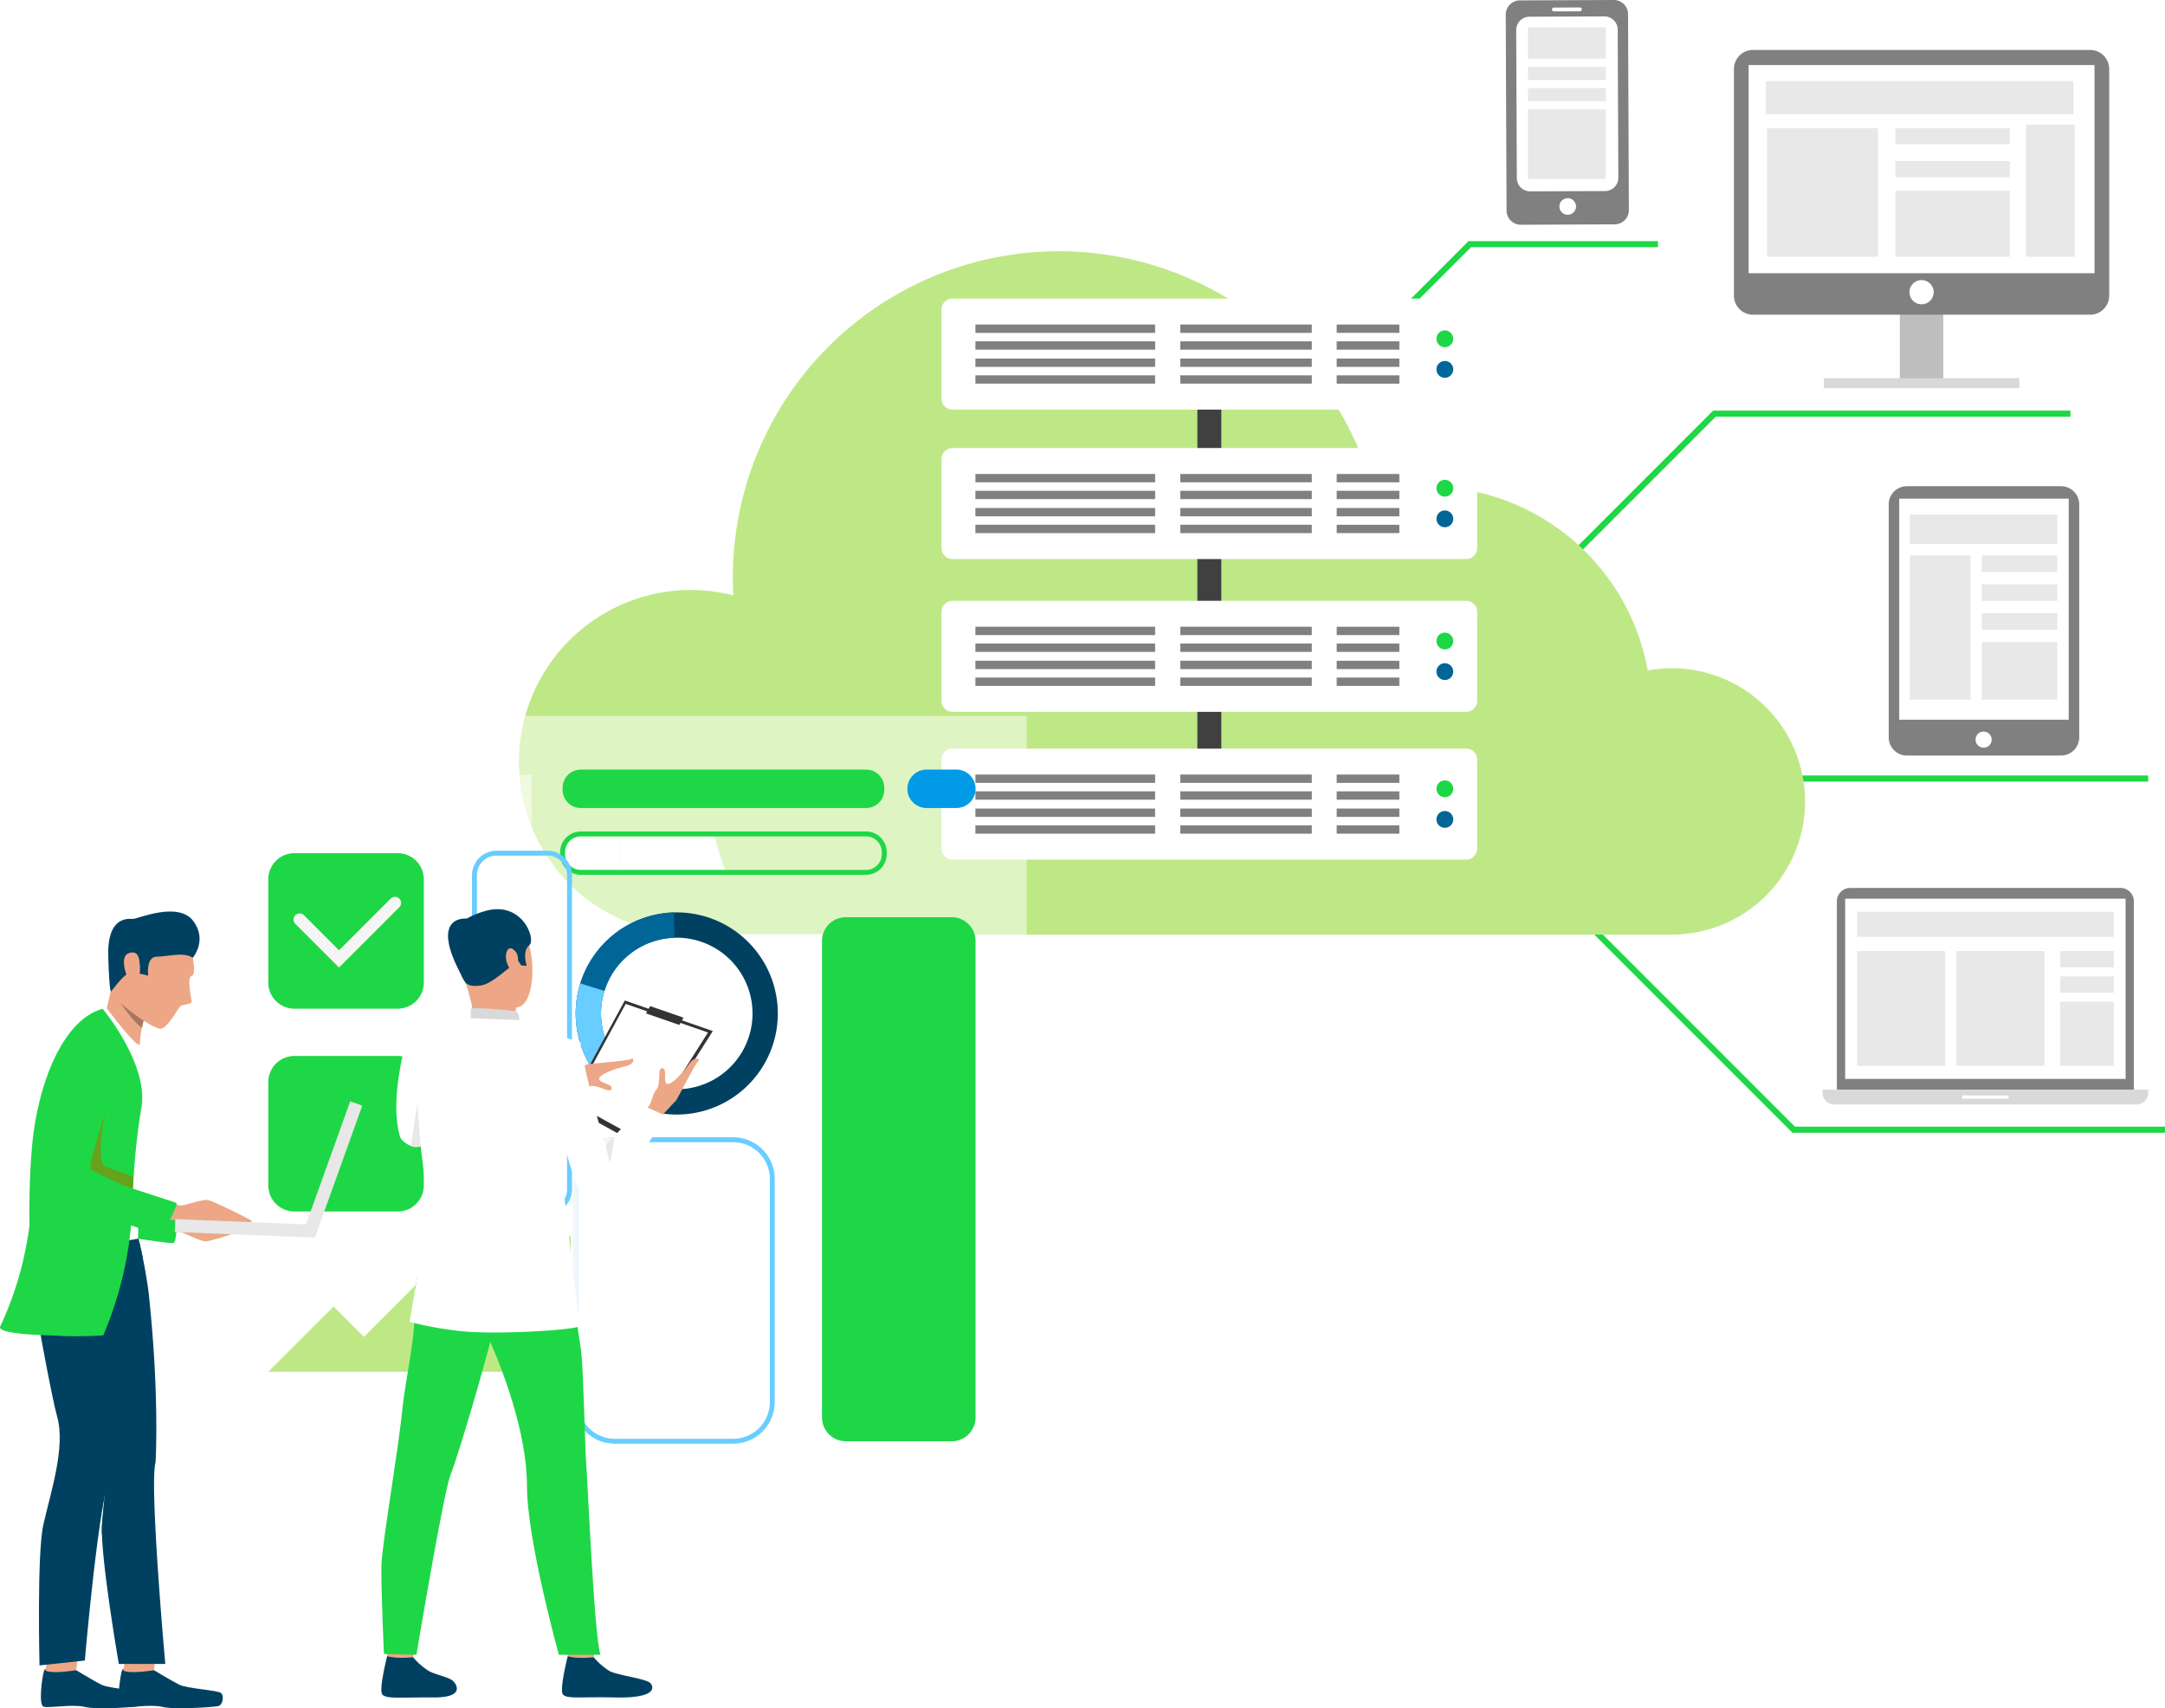
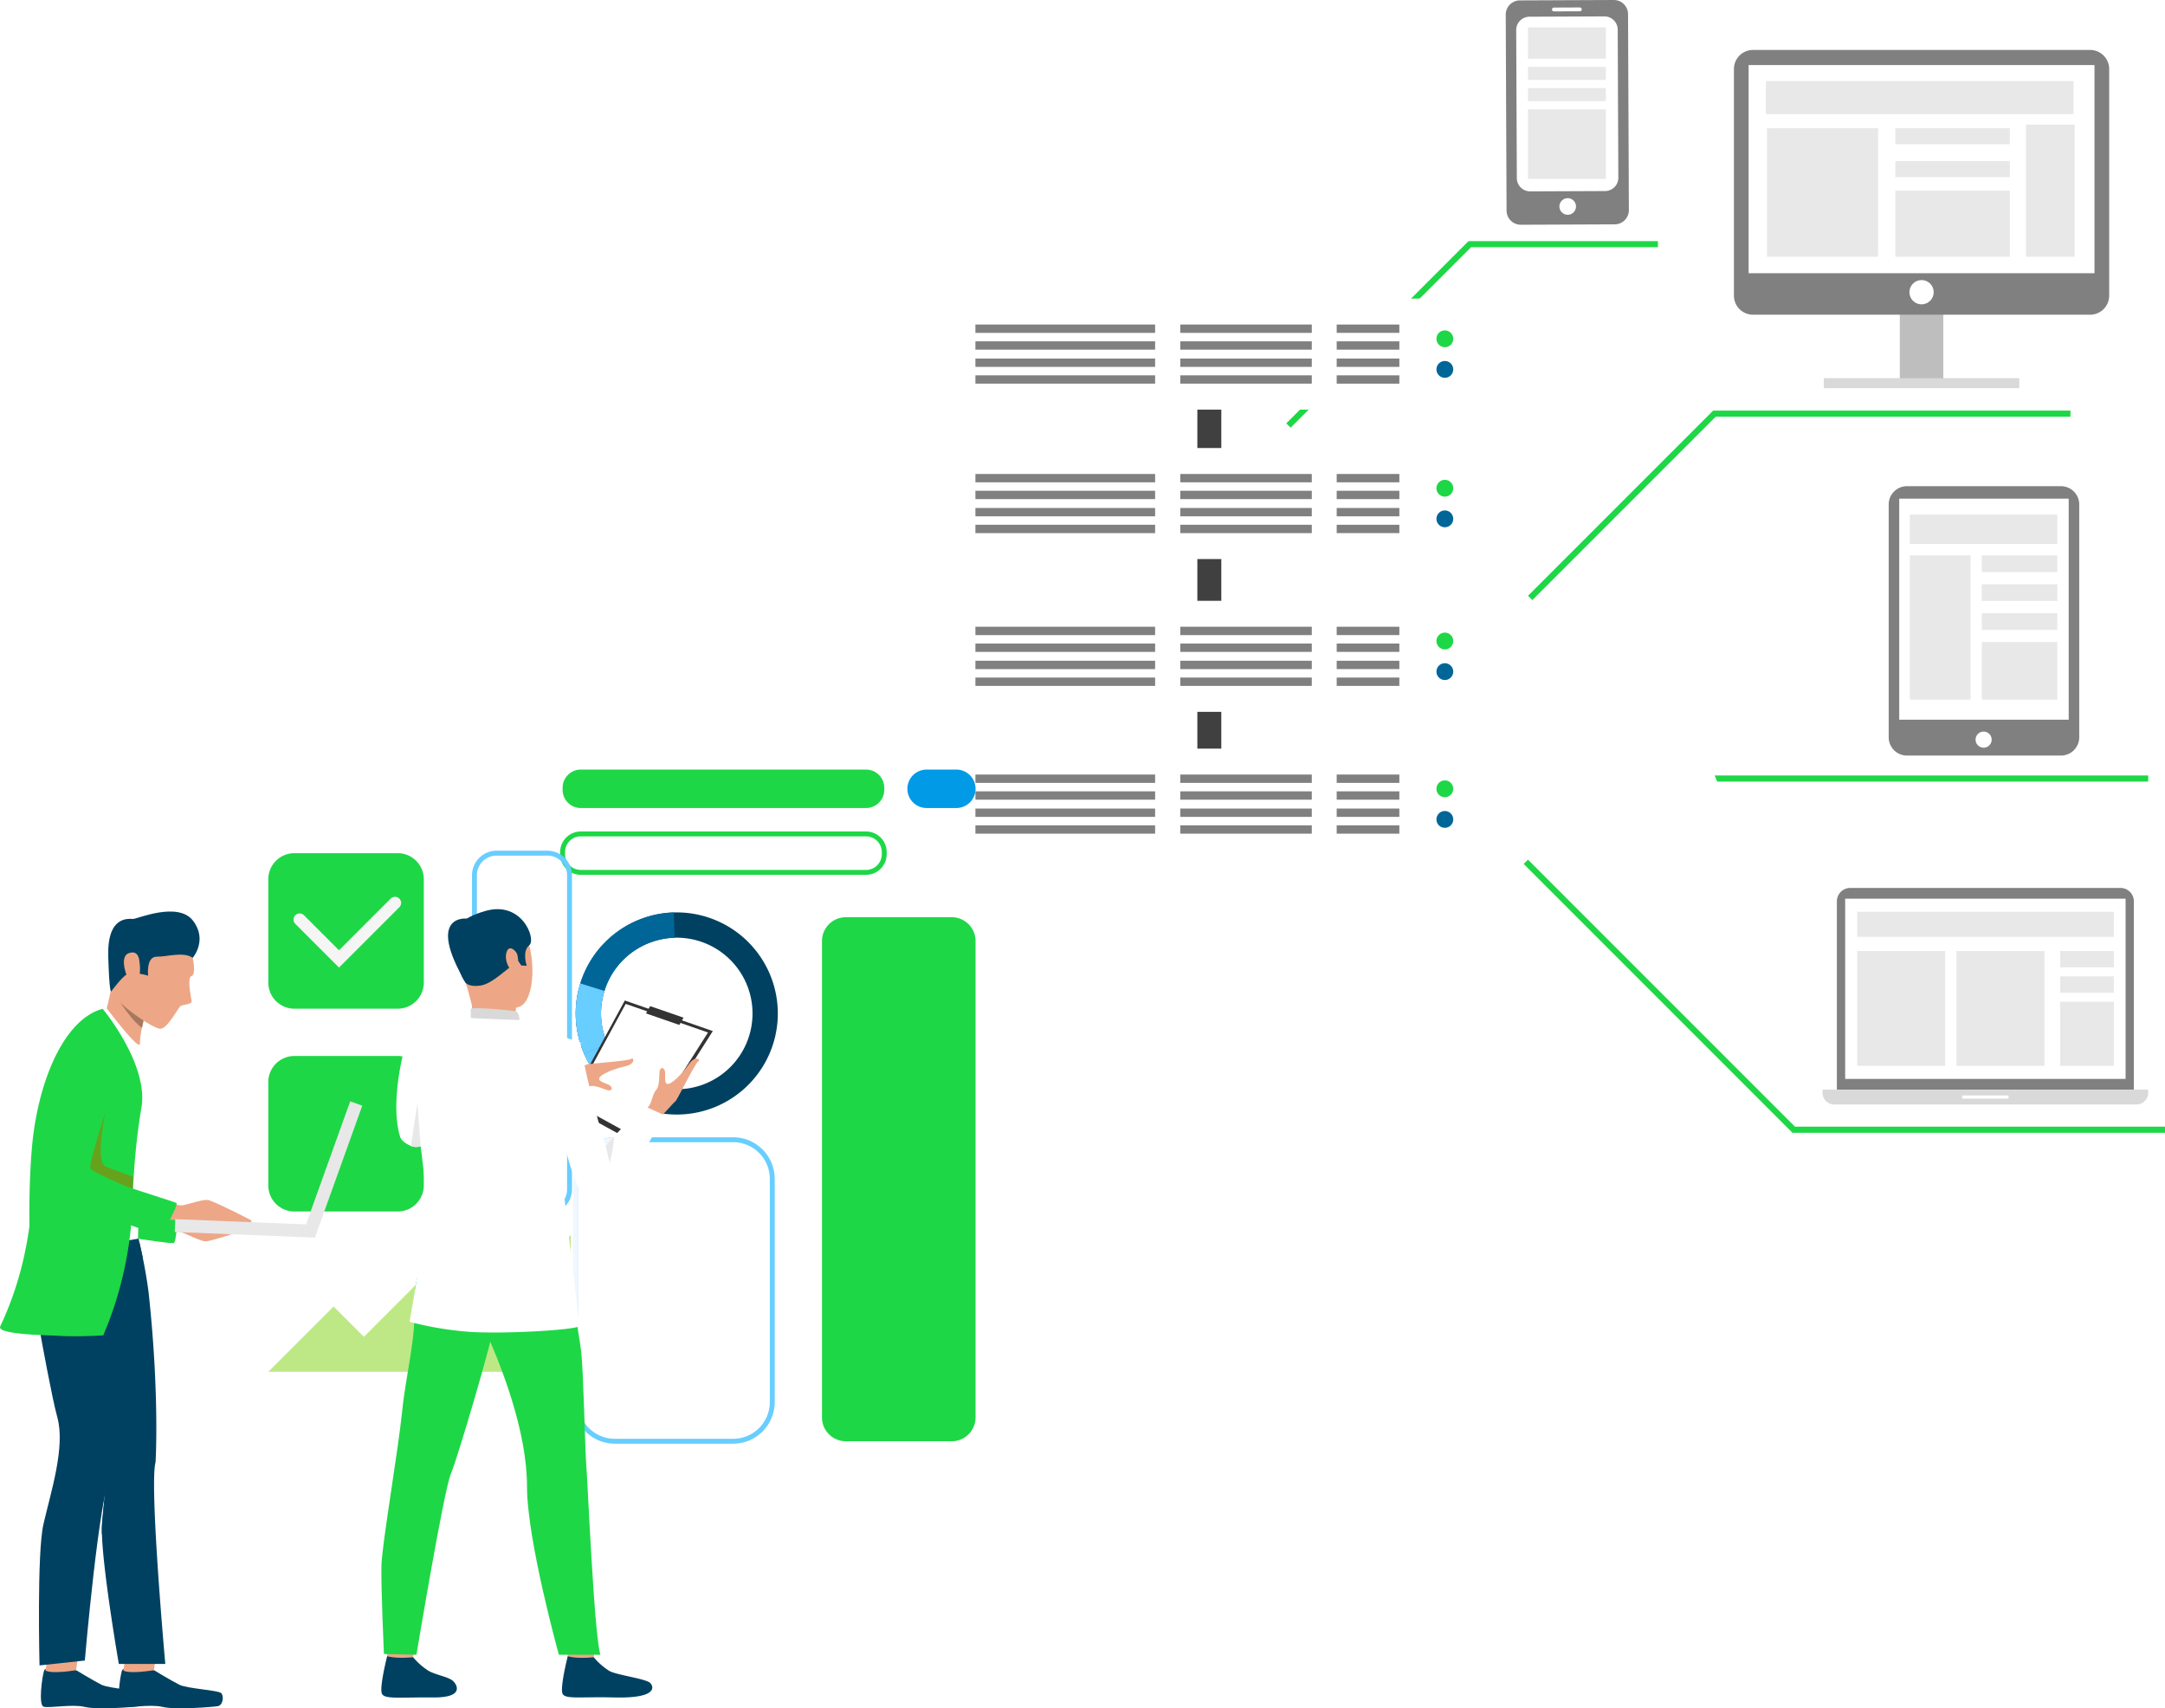
<svg xmlns="http://www.w3.org/2000/svg" width="736" height="580.652" viewBox="0 0 736 580.652">
  <g id="alojamiento-destacada" transform="translate(0 824.636)">
    <path id="Trazado_8336" data-name="Trazado 8336" d="M622.484-644.83l-1.47-1.469,61.952-61.952h64.391v2.077H683.829Z" transform="translate(-183.739 -34.435)" fill="#1ED746" />
    <path id="Trazado_8337" data-name="Trazado 8337" d="M739.193-562.015l-1.47-1.468,62.941-62.942H922.13v2.079H801.524Z" transform="translate(-218.269 -58.645)" fill="#1ED746" />
    <path id="Trazado_8338" data-name="Trazado 8338" d="M828.693-448.224l-.86-2.077H975.22v2.077Z" transform="translate(-244.93 -110.754)" fill="#1ED746" />
    <path id="Trazado_8339" data-name="Trazado 8339" d="M953.646-316.822H827l-91.383-91.385,1.47-1.468L827.86-318.9H953.646Z" transform="translate(-217.646 -122.774)" fill="#1ED746" />
-     <path id="Trazado_8340" data-name="Trazado 8340" d="M687.763-516.336a45.276,45.276,0,0,0-45.276-45.28,45.221,45.221,0,0,0-8.2.782,76.086,76.086,0,0,0-74.839-62.575,75.817,75.817,0,0,0-18.229,2.291,110.9,110.9,0,0,0-107.107-82.235A110.861,110.861,0,0,0,323.259-592.5c0,2.059.066,4.1.177,6.128a58.47,58.47,0,0,0-14.377-1.85A58.515,58.515,0,0,0,250.545-529.7a58.515,58.515,0,0,0,58.515,58.515h69.022v.133H643.136v-.035A45.254,45.254,0,0,0,687.763-516.336Z" transform="translate(-74.129 -35.884)" fill="#bee886" />
    <path id="Trazado_8341" data-name="Trazado 8341" d="M213.578-214.656h198.64V-479.069H213.578Z" transform="translate(-63.191 -102.243)" fill="rgba(255,255,255,0.5)" fill-rule="evenodd" />
    <path id="Trazado_8342" data-name="Trazado 8342" d="M114.3-223.336H214.6v-227.27H114.3Z" transform="translate(-33.819 -110.664)" fill="rgba(255,255,255,0.5)" fill-rule="evenodd" />
    <path id="Trazado_8343" data-name="Trazado 8343" d="M578.082-501.618h8.145v-130.65h-8.145Z" transform="translate(-171.037 -56.916)" fill="#404040" fill-rule="evenodd" />
    <path id="Trazado_8344" data-name="Trazado 8344" d="M636.662-459.491a3.775,3.775,0,0,0-3.773-3.773H458.318a3.775,3.775,0,0,0-3.773,3.773V-429.3a3.775,3.775,0,0,0,3.773,3.773h174.57a3.775,3.775,0,0,0,3.773-3.773Z" transform="translate(-134.486 -106.919)" fill="#fff" fill-rule="evenodd" />
    <path id="Trazado_8345" data-name="Trazado 8345" d="M470.926-447.91h61.092v-2.832H470.926Z" transform="translate(-139.332 -110.624)" fill="gray" fill-rule="evenodd" />
    <path id="Trazado_8346" data-name="Trazado 8346" d="M569.837-447.91h44.711v-2.832H569.837Z" transform="translate(-168.597 -110.624)" fill="gray" fill-rule="evenodd" />
    <path id="Trazado_8347" data-name="Trazado 8347" d="M645.354-447.91h21.3v-2.832h-21.3Z" transform="translate(-190.94 -110.624)" fill="gray" fill-rule="evenodd" />
    <path id="Trazado_8348" data-name="Trazado 8348" d="M470.926-431.493h61.092v-2.832H470.926Z" transform="translate(-139.332 -115.481)" fill="gray" fill-rule="evenodd" />
    <path id="Trazado_8349" data-name="Trazado 8349" d="M569.837-431.493h44.711v-2.832H569.837Z" transform="translate(-168.597 -115.481)" fill="gray" fill-rule="evenodd" />
    <path id="Trazado_8350" data-name="Trazado 8350" d="M645.354-431.493h21.3v-2.832h-21.3Z" transform="translate(-190.94 -115.481)" fill="gray" fill-rule="evenodd" />
    <path id="Trazado_8351" data-name="Trazado 8351" d="M470.926-439.8h61.092v-2.832H470.926Z" transform="translate(-139.332 -113.022)" fill="gray" fill-rule="evenodd" />
    <path id="Trazado_8352" data-name="Trazado 8352" d="M569.837-439.8h44.711v-2.832H569.837Z" transform="translate(-168.597 -113.022)" fill="gray" fill-rule="evenodd" />
    <path id="Trazado_8353" data-name="Trazado 8353" d="M645.354-439.8h21.3v-2.832h-21.3Z" transform="translate(-190.94 -113.022)" fill="gray" fill-rule="evenodd" />
    <path id="Trazado_8354" data-name="Trazado 8354" d="M470.926-423.387h61.092v-2.832H470.926Z" transform="translate(-139.332 -117.879)" fill="gray" fill-rule="evenodd" />
    <path id="Trazado_8355" data-name="Trazado 8355" d="M569.837-423.387h44.711v-2.832H569.837Z" transform="translate(-168.597 -117.879)" fill="gray" fill-rule="evenodd" />
    <path id="Trazado_8356" data-name="Trazado 8356" d="M645.354-423.387h21.3v-2.832h-21.3Z" transform="translate(-190.94 -117.879)" fill="gray" fill-rule="evenodd" />
    <path id="Trazado_8357" data-name="Trazado 8357" d="M696.371-447.91a2.855,2.855,0,0,1,2.854,2.854,2.855,2.855,0,0,1-2.854,2.854,2.855,2.855,0,0,1-2.854-2.854A2.855,2.855,0,0,1,696.371-447.91Z" transform="translate(-205.19 -111.462)" fill="#1ED746" fill-rule="evenodd" />
    <path id="Trazado_8358" data-name="Trazado 8358" d="M696.371-433.135a2.855,2.855,0,0,1,2.854,2.854,2.855,2.855,0,0,1-2.854,2.854,2.855,2.855,0,0,1-2.854-2.854A2.855,2.855,0,0,1,696.371-433.135Z" transform="translate(-205.19 -115.833)" fill="#006698" fill-rule="evenodd" />
    <path id="Trazado_8359" data-name="Trazado 8359" d="M636.662-530.833a3.775,3.775,0,0,0-3.773-3.773H458.318a3.775,3.775,0,0,0-3.773,3.773v30.187a3.775,3.775,0,0,0,3.773,3.773h174.57a3.775,3.775,0,0,0,3.773-3.773Z" transform="translate(-134.486 -85.811)" fill="#fff" fill-rule="evenodd" />
    <path id="Trazado_8360" data-name="Trazado 8360" d="M470.926-519.252h61.092v-2.832H470.926Z" transform="translate(-139.332 -89.516)" fill="gray" fill-rule="evenodd" />
    <path id="Trazado_8361" data-name="Trazado 8361" d="M569.837-519.252h44.711v-2.832H569.837Z" transform="translate(-168.597 -89.516)" fill="gray" fill-rule="evenodd" />
    <path id="Trazado_8362" data-name="Trazado 8362" d="M645.354-519.252h21.3v-2.832h-21.3Z" transform="translate(-190.94 -89.516)" fill="gray" fill-rule="evenodd" />
    <path id="Trazado_8363" data-name="Trazado 8363" d="M470.926-502.835h61.092v-2.832H470.926Z" transform="translate(-139.332 -94.373)" fill="gray" fill-rule="evenodd" />
    <path id="Trazado_8364" data-name="Trazado 8364" d="M569.837-502.835h44.711v-2.832H569.837Z" transform="translate(-168.597 -94.373)" fill="gray" fill-rule="evenodd" />
    <path id="Trazado_8365" data-name="Trazado 8365" d="M645.354-502.835h21.3v-2.832h-21.3Z" transform="translate(-190.94 -94.373)" fill="gray" fill-rule="evenodd" />
    <path id="Trazado_8366" data-name="Trazado 8366" d="M470.926-511.146h61.092v-2.832H470.926Z" transform="translate(-139.332 -91.914)" fill="gray" fill-rule="evenodd" />
    <path id="Trazado_8367" data-name="Trazado 8367" d="M569.837-511.146h44.711v-2.832H569.837Z" transform="translate(-168.597 -91.914)" fill="gray" fill-rule="evenodd" />
    <path id="Trazado_8368" data-name="Trazado 8368" d="M645.354-511.146h21.3v-2.832h-21.3Z" transform="translate(-190.94 -91.914)" fill="gray" fill-rule="evenodd" />
    <path id="Trazado_8369" data-name="Trazado 8369" d="M470.926-494.729h61.092v-2.832H470.926Z" transform="translate(-139.332 -96.771)" fill="gray" fill-rule="evenodd" />
    <path id="Trazado_8370" data-name="Trazado 8370" d="M569.837-494.729h44.711v-2.832H569.837Z" transform="translate(-168.597 -96.771)" fill="gray" fill-rule="evenodd" />
    <path id="Trazado_8371" data-name="Trazado 8371" d="M645.354-494.729h21.3v-2.832h-21.3Z" transform="translate(-190.94 -96.771)" fill="gray" fill-rule="evenodd" />
    <path id="Trazado_8372" data-name="Trazado 8372" d="M696.371-519.252a2.855,2.855,0,0,1,2.854,2.854,2.856,2.856,0,0,1-2.854,2.854,2.856,2.856,0,0,1-2.854-2.854A2.855,2.855,0,0,1,696.371-519.252Z" transform="translate(-205.19 -90.354)" fill="#1ED746" fill-rule="evenodd" />
    <path id="Trazado_8373" data-name="Trazado 8373" d="M696.371-504.477a2.855,2.855,0,0,1,2.854,2.854,2.855,2.855,0,0,1-2.854,2.854,2.855,2.855,0,0,1-2.854-2.854A2.855,2.855,0,0,1,696.371-504.477Z" transform="translate(-205.19 -94.725)" fill="#006698" fill-rule="evenodd" />
    <path id="Trazado_8374" data-name="Trazado 8374" d="M636.662-604.58a3.775,3.775,0,0,0-3.773-3.773H458.318a3.775,3.775,0,0,0-3.773,3.773v30.186a3.775,3.775,0,0,0,3.773,3.773h174.57a3.775,3.775,0,0,0,3.773-3.773Z" transform="translate(-134.486 -63.991)" fill="#fff" fill-rule="evenodd" />
    <path id="Trazado_8375" data-name="Trazado 8375" d="M470.926-593h61.092v-2.832H470.926Z" transform="translate(-139.332 -67.696)" fill="gray" fill-rule="evenodd" />
    <path id="Trazado_8376" data-name="Trazado 8376" d="M569.837-593h44.711v-2.832H569.837Z" transform="translate(-168.597 -67.696)" fill="gray" fill-rule="evenodd" />
    <path id="Trazado_8377" data-name="Trazado 8377" d="M645.354-593h21.3v-2.832h-21.3Z" transform="translate(-190.94 -67.696)" fill="gray" fill-rule="evenodd" />
    <path id="Trazado_8378" data-name="Trazado 8378" d="M470.926-576.582h61.092v-2.832H470.926Z" transform="translate(-139.332 -72.554)" fill="gray" fill-rule="evenodd" />
    <path id="Trazado_8379" data-name="Trazado 8379" d="M569.837-576.582h44.711v-2.832H569.837Z" transform="translate(-168.597 -72.554)" fill="gray" fill-rule="evenodd" />
    <path id="Trazado_8380" data-name="Trazado 8380" d="M645.354-576.582h21.3v-2.832h-21.3Z" transform="translate(-190.94 -72.554)" fill="gray" fill-rule="evenodd" />
    <path id="Trazado_8381" data-name="Trazado 8381" d="M470.926-584.893h61.092v-2.832H470.926Z" transform="translate(-139.332 -70.095)" fill="gray" fill-rule="evenodd" />
    <path id="Trazado_8382" data-name="Trazado 8382" d="M569.837-584.893h44.711v-2.832H569.837Z" transform="translate(-168.597 -70.095)" fill="gray" fill-rule="evenodd" />
    <path id="Trazado_8383" data-name="Trazado 8383" d="M645.354-584.893h21.3v-2.832h-21.3Z" transform="translate(-190.94 -70.095)" fill="gray" fill-rule="evenodd" />
    <path id="Trazado_8384" data-name="Trazado 8384" d="M470.926-568.477h61.092v-2.832H470.926Z" transform="translate(-139.332 -74.952)" fill="gray" fill-rule="evenodd" />
    <path id="Trazado_8385" data-name="Trazado 8385" d="M569.837-568.477h44.711v-2.832H569.837Z" transform="translate(-168.597 -74.952)" fill="gray" fill-rule="evenodd" />
    <path id="Trazado_8386" data-name="Trazado 8386" d="M645.354-568.477h21.3v-2.832h-21.3Z" transform="translate(-190.94 -74.952)" fill="gray" fill-rule="evenodd" />
    <path id="Trazado_8387" data-name="Trazado 8387" d="M696.371-593a2.855,2.855,0,0,1,2.854,2.853,2.855,2.855,0,0,1-2.854,2.854,2.855,2.855,0,0,1-2.854-2.854A2.855,2.855,0,0,1,696.371-593Z" transform="translate(-205.19 -68.534)" fill="#1ED746" fill-rule="evenodd" />
    <path id="Trazado_8388" data-name="Trazado 8388" d="M696.371-578.224a2.855,2.855,0,0,1,2.854,2.854,2.855,2.855,0,0,1-2.854,2.853,2.855,2.855,0,0,1-2.854-2.853A2.855,2.855,0,0,1,696.371-578.224Z" transform="translate(-205.19 -72.906)" fill="#006698" fill-rule="evenodd" />
    <path id="Trazado_8389" data-name="Trazado 8389" d="M636.662-676.724a3.775,3.775,0,0,0-3.773-3.773H458.318a3.775,3.775,0,0,0-3.773,3.773v30.186a3.775,3.775,0,0,0,3.773,3.773h174.57a3.775,3.775,0,0,0,3.773-3.773Z" transform="translate(-134.486 -42.646)" fill="#fff" fill-rule="evenodd" />
    <path id="Trazado_8390" data-name="Trazado 8390" d="M470.926-665.143h61.092v-2.832H470.926Z" transform="translate(-139.332 -46.351)" fill="gray" fill-rule="evenodd" />
    <path id="Trazado_8391" data-name="Trazado 8391" d="M569.837-665.143h44.711v-2.832H569.837Z" transform="translate(-168.597 -46.351)" fill="gray" fill-rule="evenodd" />
    <path id="Trazado_8392" data-name="Trazado 8392" d="M645.354-665.143h21.3v-2.832h-21.3Z" transform="translate(-190.94 -46.351)" fill="gray" fill-rule="evenodd" />
    <path id="Trazado_8393" data-name="Trazado 8393" d="M470.926-648.726h61.092v-2.832H470.926Z" transform="translate(-139.332 -51.208)" fill="gray" fill-rule="evenodd" />
    <path id="Trazado_8394" data-name="Trazado 8394" d="M569.837-648.726h44.711v-2.832H569.837Z" transform="translate(-168.597 -51.208)" fill="gray" fill-rule="evenodd" />
    <path id="Trazado_8395" data-name="Trazado 8395" d="M645.354-648.726h21.3v-2.832h-21.3Z" transform="translate(-190.94 -51.208)" fill="gray" fill-rule="evenodd" />
    <path id="Trazado_8396" data-name="Trazado 8396" d="M470.926-657.037h61.092v-2.832H470.926Z" transform="translate(-139.332 -48.749)" fill="gray" fill-rule="evenodd" />
    <path id="Trazado_8397" data-name="Trazado 8397" d="M569.837-657.037h44.711v-2.832H569.837Z" transform="translate(-168.597 -48.749)" fill="gray" fill-rule="evenodd" />
    <path id="Trazado_8398" data-name="Trazado 8398" d="M645.354-657.037h21.3v-2.832h-21.3Z" transform="translate(-190.94 -48.749)" fill="gray" fill-rule="evenodd" />
    <path id="Trazado_8399" data-name="Trazado 8399" d="M470.926-640.621h61.092v-2.832H470.926Z" transform="translate(-139.332 -53.606)" fill="gray" fill-rule="evenodd" />
    <path id="Trazado_8400" data-name="Trazado 8400" d="M569.837-640.621h44.711v-2.832H569.837Z" transform="translate(-168.597 -53.606)" fill="gray" fill-rule="evenodd" />
    <path id="Trazado_8401" data-name="Trazado 8401" d="M645.354-640.621h21.3v-2.832h-21.3Z" transform="translate(-190.94 -53.606)" fill="gray" fill-rule="evenodd" />
    <path id="Trazado_8402" data-name="Trazado 8402" d="M696.371-665.143a2.855,2.855,0,0,1,2.854,2.853,2.855,2.855,0,0,1-2.854,2.854,2.855,2.855,0,0,1-2.854-2.854A2.855,2.855,0,0,1,696.371-665.143Z" transform="translate(-205.19 -47.189)" fill="#1ED746" fill-rule="evenodd" />
    <path id="Trazado_8403" data-name="Trazado 8403" d="M696.371-650.368a2.855,2.855,0,0,1,2.854,2.854,2.855,2.855,0,0,1-2.854,2.853,2.855,2.855,0,0,1-2.854-2.853A2.855,2.855,0,0,1,696.371-650.368Z" transform="translate(-205.19 -51.561)" fill="#006698" fill-rule="evenodd" />
    <path id="Trazado_8404" data-name="Trazado 8404" d="M970.425-498.378H918.071a6.209,6.209,0,0,1-6.209-6.207v-79.148a6.21,6.21,0,0,1,6.209-6.209h52.354a6.21,6.21,0,0,1,6.209,6.209v79.148A6.209,6.209,0,0,1,970.425-498.378Z" transform="translate(-269.792 -69.439)" fill="gray" />
    <path id="Trazado_8405" data-name="Trazado 8405" d="M916.948-508.787h57.609V-583.93H916.948Z" transform="translate(-271.296 -71.217)" fill="#fff" />
    <path id="Trazado_8406" data-name="Trazado 8406" d="M959.281-468.743a2.736,2.736,0,0,1-2.736,2.736,2.734,2.734,0,0,1-2.734-2.736,2.734,2.734,0,0,1,2.734-2.736A2.736,2.736,0,0,1,959.281-468.743Z" transform="translate(-282.203 -104.488)" fill="#fff" />
    <path id="Trazado_8407" data-name="Trazado 8407" d="M987.806-327.443H886.841v-64.008a4.55,4.55,0,0,1,4.55-4.55h91.866a4.549,4.549,0,0,1,4.549,4.55Z" transform="translate(-262.389 -126.82)" fill="gray" />
    <path id="Trazado_8408" data-name="Trazado 8408" d="M890.844-329.558h95.331v-61.259H890.844Z" transform="translate(-263.573 -128.353)" fill="#fff" />
    <path id="Trazado_8409" data-name="Trazado 8409" d="M990.633-298.636H879.927v1.065A3.973,3.973,0,0,0,883.9-293.6H986.654a3.977,3.977,0,0,0,3.978-3.974Z" transform="translate(-260.343 -155.627)" fill="#d9d9d9" />
    <path id="Trazado_8410" data-name="Trazado 8410" d="M947.347-294.742h15.76v-1.091h-15.76Z" transform="translate(-280.291 -156.456)" fill="#fff" />
    <path id="Trazado_8411" data-name="Trazado 8411" d="M334.963-409.49H299.242v-11.4H331.5C332.423-417.3,333.56-413.472,334.963-409.49Z" transform="translate(-88.536 -119.455)" fill="#fff" />
    <path id="Trazado_8412" data-name="Trazado 8412" d="M374.784-440.072H277.8a6.184,6.184,0,0,1-6.182-6.183v-.7a6.184,6.184,0,0,1,6.182-6.183h96.988a6.183,6.183,0,0,1,6.182,6.183v.7A6.183,6.183,0,0,1,374.784-440.072Z" transform="translate(-80.362 -109.914)" fill="#1ED746" />
    <path id="Trazado_8413" data-name="Trazado 8413" d="M454.731-440.072h-10.11a6.533,6.533,0,0,1-6.533-6.534,6.533,6.533,0,0,1,6.533-6.533h10.11a6.534,6.534,0,0,1,6.533,6.533A6.534,6.534,0,0,1,454.731-440.072Z" transform="translate(-129.617 -109.914)" fill="#009ae7" />
    <path id="Trazado_8414" data-name="Trazado 8414" d="M320.985-325.586a25.767,25.767,0,0,1-28.3-7.563,25.645,25.645,0,0,1-3.992-6.41c-.225-.523-.439-1.062-.633-1.605a25.64,25.64,0,0,1-.336-16.349,25.706,25.706,0,0,1,15.912-16.572,25.743,25.743,0,0,1,7.9-1.5,25.766,25.766,0,0,1,25.02,17.076A25.758,25.758,0,0,1,320.985-325.586ZM344.656-361.4a34.364,34.364,0,0,0-33.37-22.777,34.243,34.243,0,0,0-10.54,2,34.3,34.3,0,0,0-21.224,22.1,34.2,34.2,0,0,0,.447,21.806c.26.728.544,1.444.847,2.143a34.129,34.129,0,0,0,5.325,8.55,34.363,34.363,0,0,0,37.741,10.088A34.351,34.351,0,0,0,344.656-361.4Z" transform="translate(-82.238 -130.313)" fill="#004161" />
    <path id="Trazado_8415" data-name="Trazado 8415" d="M288.7-329.424l-7.881,3.431c-.3-.7-.587-1.415-.847-2.143a34.2,34.2,0,0,1-.447-21.806l8.207,2.563a25.64,25.64,0,0,0,.336,16.349C288.259-330.486,288.472-329.947,288.7-329.424Z" transform="translate(-82.238 -140.447)" fill="#5c8fd0" />
    <path id="Trazado_8416" data-name="Trazado 8416" d="M287.344-308.822a34.13,34.13,0,0,1-5.325-8.55L289.9-320.8a25.645,25.645,0,0,0,3.992,6.41Z" transform="translate(-83.441 -149.069)" fill="#6fa1e3" />
    <path id="Trazado_8417" data-name="Trazado 8417" d="M440.963-203.745H404.951a8.1,8.1,0,0,1-8.1-8.1V-373.765a8.1,8.1,0,0,1,8.1-8.1h36.011a8.1,8.1,0,0,1,8.1,8.1v161.918A8.1,8.1,0,0,1,440.963-203.745Z" transform="translate(-117.416 -131.002)" fill="#1ED746" />
    <path id="Trazado_8418" data-name="Trazado 8418" d="M290.9-273.981a12.478,12.478,0,0,0-12.465,12.465v75.9A12.479,12.479,0,0,0,290.9-173.149h40.228a12.479,12.479,0,0,0,12.465-12.465v-75.9a12.479,12.479,0,0,0-12.465-12.465Zm40.228,102.493H290.9a14.142,14.142,0,0,1-14.127-14.126v-75.9A14.143,14.143,0,0,1,290.9-275.643h40.228a14.143,14.143,0,0,1,14.127,14.127v75.9A14.142,14.142,0,0,1,331.129-171.487Z" transform="translate(-81.889 -162.43)" fill="#68cdff" />
    <path id="Trazado_8419" data-name="Trazado 8419" d="M293.293-181.2H279.7a12.416,12.416,0,0,1-.565-3.714v-75.9A12.478,12.478,0,0,1,291.6-273.282h1.693Z" transform="translate(-82.587 -163.129)" fill="#fff" />
    <path id="Trazado_8420" data-name="Trazado 8420" d="M291.417-409.49H278.146a5.356,5.356,0,0,1-5.351-5.349v-.7a5.358,5.358,0,0,1,5.351-5.352h13.271Z" transform="translate(-80.712 -119.455)" fill="#fff" />
    <path id="Trazado_8421" data-name="Trazado 8421" d="M277.447-421.592a5.358,5.358,0,0,0-5.351,5.352v.7a5.356,5.356,0,0,0,5.351,5.349h96.988a5.355,5.355,0,0,0,5.351-5.349v-.7a5.357,5.357,0,0,0-5.351-5.352Zm96.988,13.065H277.447a7.019,7.019,0,0,1-7.013-7.011v-.7a7.023,7.023,0,0,1,7.013-7.015h96.988a7.023,7.023,0,0,1,7.013,7.015v.7A7.019,7.019,0,0,1,374.435-408.526Z" transform="translate(-80.013 -118.756)" fill="#1ED746" />
    <path id="Trazado_8422" data-name="Trazado 8422" d="M294.146-307.033a34.286,34.286,0,0,1-6.8-6.113l6.549-5.57a25.645,25.645,0,0,1-3.992-6.41l-7.881,3.431,7.881-3.431c-.225-.523-.439-1.062-.633-1.605a25.688,25.688,0,0,1-1.511-8.684,25.688,25.688,0,0,0,1.511,8.684c.194.544.408,1.082.633,1.605a25.645,25.645,0,0,0,3.992,6.41l.254.294Z" transform="translate(-83.441 -144.745)" fill="#f1f7ff" />
    <path id="Trazado_8423" data-name="Trazado 8423" d="M288.388-355l-8.207-2.563A34.384,34.384,0,0,1,293.6-375.7v11.4A25.916,25.916,0,0,0,288.388-355Z" transform="translate(-82.897 -132.826)" fill="#68cdff" />
    <path id="Trazado_8424" data-name="Trazado 8424" d="M280.816-325.993c-.3-.7-.587-1.415-.847-2.143a34.307,34.307,0,0,1-2.015-11.579,34.328,34.328,0,0,1,1.568-10.226l8.207,2.563a25.677,25.677,0,0,0-1.175,7.664,25.687,25.687,0,0,0,1.511,8.684c.194.544.408,1.082.633,1.605Z" transform="translate(-82.238 -140.447)" fill="#68cdff" />
    <path id="Trazado_8425" data-name="Trazado 8425" d="M287.344-308.822a34.13,34.13,0,0,1-5.325-8.55L289.9-320.8a25.645,25.645,0,0,0,3.992,6.41Z" transform="translate(-83.441 -149.069)" fill="#68cdff" />
    <path id="Trazado_8426" data-name="Trazado 8426" d="M279-181.9H277.27a14.041,14.041,0,0,1-.5-3.714v-75.9A14.143,14.143,0,0,1,290.9-275.643h1.693v1.662H290.9a12.478,12.478,0,0,0-12.465,12.465v75.9A12.416,12.416,0,0,0,279-181.9Z" transform="translate(-81.889 -162.43)" fill="#f1f7ff" />
    <path id="Trazado_8427" data-name="Trazado 8427" d="M173.52-359.927H138.415a8.883,8.883,0,0,1-8.883-8.882v-35.1a8.881,8.881,0,0,1,8.883-8.88H173.52a8.881,8.881,0,0,1,8.881,8.88v35.1A8.882,8.882,0,0,1,173.52-359.927Z" transform="translate(-38.325 -121.852)" fill="#1ED746" />
    <path id="Trazado_8428" data-name="Trazado 8428" d="M173.52-262.021H138.415a8.883,8.883,0,0,1-8.883-8.882v-35.1a8.883,8.883,0,0,1,8.883-8.882H173.52a8.882,8.882,0,0,1,8.881,8.882v35.1A8.882,8.882,0,0,1,173.52-262.021Z" transform="translate(-38.325 -150.818)" fill="#1ED746" />
    <path id="Trazado_8429" data-name="Trazado 8429" d="M157.178-367.672l-14.85-14.847a2.079,2.079,0,0,1,0-2.938,2.079,2.079,0,0,1,2.94,0l11.91,11.909,17.562-17.562a2.076,2.076,0,0,1,2.939,0,2.077,2.077,0,0,1,0,2.938Z" transform="translate(-41.93 -128.087)" fill="#f5f5f5" />
    <path id="Trazado_8430" data-name="Trazado 8430" d="M129.532-181.967l22.191-22.189,10.306,10.3,23.411-23.411,11.437,11.439L202-210.949l6.44,6.441,23.933-23.935v46.475Z" transform="translate(-38.325 -176.395)" fill="#bee886" />
    <path id="Trazado_8431" data-name="Trazado 8431" d="M236.229-412.314a6.7,6.7,0,0,0-6.689,6.689v106.768a6.7,6.7,0,0,0,6.689,6.689h17.287a6.7,6.7,0,0,0,6.687-6.689V-405.624a6.7,6.7,0,0,0-6.687-6.689Zm17.287,121.807H236.229a8.358,8.358,0,0,1-8.35-8.35V-405.624a8.36,8.36,0,0,1,8.35-8.352h17.287a8.361,8.361,0,0,1,8.35,8.352v106.768A8.359,8.359,0,0,1,253.516-290.507Z" transform="translate(-67.422 -121.502)" fill="#68cdff" />
    <path id="Trazado_8432" data-name="Trazado 8432" d="M274.034-305.885l24.631,13.54L323.4-331.27l-29.916-10.393Z" transform="translate(-81.078 -142.897)" fill="#333" />
    <path id="Trazado_8433" data-name="Trazado 8433" d="M276.253-306.569l23.034,12.661,23.133-36.4-27.979-9.72Z" transform="translate(-81.735 -143.38)" fill="#fff" />
    <path id="Trazado_8434" data-name="Trazado 8434" d="M264.273-305.579s4.287-2.051,6.17-3.121,6.722-2.543,7.112-2.893,14.349-1.21,15.2-1.941,1.669,1.714-1.948,2.505-8.653,2.729-8.926,4.144,3.715,1.748,4.12,2.912-.114.9-.687,1.154-4.746-2.062-6.582-1.405-4.643-.253-6.049.227-8.25,2.786-8.25,2.786Z" transform="translate(-78.19 -151.18)" fill="#eda786" />
    <path id="Trazado_8435" data-name="Trazado 8435" d="M273.218-300.875l2.208-.815s-2.755-6.464-3.957-6.308a29.826,29.826,0,0,0-3.113.639Z" transform="translate(-79.399 -152.856)" fill="#e9d8cf" />
    <path id="Trazado_8436" data-name="Trazado 8436" d="M270.044-299.94c-.282-.211-4.694-8.675-4.694-8.675l-9.425,1.28,5.094,10.026Z" transform="translate(-75.72 -152.675)" fill="#d99a5b" />
    <path id="Trazado_8437" data-name="Trazado 8437" d="M309.017-288.928s3.6-3.242,5.345-4.6,5.013-5.347,5.494-5.58,6.73-13.05,7.745-13.562-.962-2.241-3.116.86-5.942,7.09-7.383,6.8-.2-4.182-1.141-5.015-.895-.248-1.353.2.094,5.276-1.239,6.751-1.569,4.471-2.571,5.612-5.836,6.689-5.836,6.689Z" transform="translate(-90.229 -151.196)" fill="#eda786" />
    <path id="Trazado_8438" data-name="Trazado 8438" d="M196.261-32.792s-.777,5.409-.876,6.219-8.666-.477-8.666-.477l-.694-6.44S195.191-33.554,196.261-32.792Z" transform="translate(-55.039 -234.076)" fill="#eda786" />
    <path id="Trazado_8439" data-name="Trazado 8439" d="M194.914-24.795a23.134,23.134,0,0,0,5.342,4.679c2.626,1.42,6.753,1.982,8.305,3.454,1.12,1.06,4.084,5.629-6.824,5.536s-16.164.645-17.334-1.1,1.691-12.931,1.691-12.931S188.677-24.232,194.914-24.795Z" transform="translate(-54.476 -236.54)" fill="#004161" />
    <path id="Trazado_8440" data-name="Trazado 8440" d="M283.463-32.792s-.779,5.409-.876,6.219-8.669-.477-8.669-.477l-.694-6.44S282.391-33.554,283.463-32.792Z" transform="translate(-80.839 -234.076)" fill="#eda786" />
    <path id="Trazado_8441" data-name="Trazado 8441" d="M282.114-24.795a23.116,23.116,0,0,0,5.342,4.679c2.626,1.42,12.291,2.586,13.843,4.056,1.12,1.06,2.983,5.335-12.362,4.934-10.9-.284-16.164.645-17.333-1.1s1.69-12.931,1.69-12.931S275.73-24.168,282.114-24.795Z" transform="translate(-80.276 -236.54)" fill="#004161" />
    <path id="Trazado_8442" data-name="Trazado 8442" d="M202.8-229.837s-8.052,12.793-7.452,24.356-2.919,24.19-4.128,36.27c-1.349,13.468-6.867,45.349-7.068,52.553S185-86.451,185-86.451l11.046.253s9.276-55.738,11.682-61.424,14.319-46.234,14.719-50.782S202.8-229.837,202.8-229.837Z" transform="translate(-54.476 -175.983)" fill="#1ED746" />
    <path id="Trazado_8443" data-name="Trazado 8443" d="M251.326-229.031s6.068,31.7,6.868,38.772,1.336,34.252,1.736,38.675,2.669,57.888,4.8,64.458H250.614s-10.841-38.865-10.841-57.254-8.374-39.977-13.781-52.109-17.78-12.419-21.1-34.931C204.886-231.419,246.826-236.17,251.326-229.031Z" transform="translate(-60.619 -175.056)" fill="#1ED746" />
    <path id="Trazado_8444" data-name="Trazado 8444" d="M226.882-383s10.808-4.037,15.792,4.19,4.5,24.7-.945,26.725-13.631.965-16.421-4.184-5.307-12.59-5.185-17.563S224.044-381.567,226.882-383Z" transform="translate(-65.126 -130.372)" fill="#eda786" />
    <path id="Trazado_8445" data-name="Trazado 8445" d="M241.848-342.458s-.449,2.917.294,4.356-14,1.473-14,1.473a97.006,97.006,0,0,0-3.466-14.423C222.4-357.659,241.848-342.458,241.848-342.458Z" transform="translate(-66.419 -139.626)" fill="#eda786" />
    <path id="Trazado_8446" data-name="Trazado 8446" d="M223-360.83s1.017,1.678,5.171,1.026,9.224-6.178,10.957-6.786,1.752-1.624,1.752-1.624l1.086,1.585,1.841.117s-1.679-4.942.856-6.959-2.631-16-15.954-11.346c0,0-10.232,2.823-9.863,8.641S220.712-363.729,223-360.83Z" transform="translate(-64.747 -129.85)" fill="#004161" />
    <path id="Trazado_8447" data-name="Trazado 8447" d="M243.845-333.909s-.048-2.745-1.293-3.008-13.741-1.465-15.269-.865v3.2S230.227-332.77,243.845-333.909Z" transform="translate(-67.246 -143.996)" fill="#d9d9d9" />
    <path id="Trazado_8448" data-name="Trazado 8448" d="M248.121-364.738c-.232-.976-2.716-3.765-3.666-.778s1.436,7,2.767,6.658S248.711-362.262,248.121-364.738Z" transform="translate(-72.262 -135.442)" fill="#eda786" />
    <path id="Trazado_8449" data-name="Trazado 8449" d="M321.226-286.126l-.02,0Z" transform="translate(-95.035 -159.328)" fill="#323657" />
    <path id="Trazado_8450" data-name="Trazado 8450" d="M196.686-229.933a114.472,114.472,0,0,0,17.93,3.2c11.3,1.246,39.543-.449,39.72-1.786s-6.075-49.719-5.718-52.212.546-11.37.546-11.37c.139,2.432,2.619,12.372,5.61,17.787,1.081,1.959,4.707,8.092,6.455,6.7,8.459-6.756,21.561-32.211,22.392-32.425-.7-.3-6.209-2.841-6.981-3.1-.678-.225-6.782,6.236-10.48,10.243-1.649,1.786-2.819,3.082-2.819,3.082-1.068-2.4-4.958-17.538-6.165-22.777-2.726-11.814-2.308-12.3-2.308-12.3-8.269-2.5-20.82-7.595-20.82-7.595l-16.56-.675s-15.2,3.347-21.184,6.051c-.568.255-.571,13.559-2.129,17.048l4.963,10.47S202-278.863,202.6-269.639C202.871-265.4,196.686-229.933,196.686-229.933Z" transform="translate(-57.45 -145.41)" fill="#fff" />
    <path id="Trazado_8451" data-name="Trazado 8451" d="M192.647-290.258c.434,1.4,2.4,2.576,3.671,3.09a4.739,4.739,0,0,0,2.652.267l.649-.119h0l11.349-2.1s2.483-28.6-15.5-35.451C194.99-324.422,188.675-303.064,192.647-290.258Z" transform="translate(-56.612 -147.952)" fill="#fff" />
    <path id="Trazado_8452" data-name="Trazado 8452" d="M198.409-277.528a4.739,4.739,0,0,0,2.652.267l.649-.119h0L200.591-292Z" transform="translate(-58.703 -157.592)" fill="#e8e8e8" />
    <path id="Trazado_8453" data-name="Trazado 8453" d="M292.4-272.9l1.387,5.875s1.506-5.894,1.432-8.957C293.573-274.2,292.4-272.9,292.4-272.9Z" transform="translate(-86.513 -162.33)" fill="#e8e8e8" />
    <path id="Trazado_8454" data-name="Trazado 8454" d="M222.676-381.214s-14.166-1.639-.243,22.02Z" transform="translate(-63.999 -131.188)" fill="#004161" />
    <path id="Trazado_8455" data-name="Trazado 8455" d="M323.208-332.554l1.44-2.473-11.341-3.916-1.441,2.461Z" transform="translate(-92.272 -143.701)" fill="#333" />
    <path id="Trazado_8456" data-name="Trazado 8456" d="M80.943-232.009a34.675,34.675,0,0,1,4.032-.241c1.291.07,7.016,3.285,8.944,3.192s14.817-4.3,15.416-4.643-.16-1.256-.16-1.256l-28.516-2.8Z" transform="translate(-23.865 -173.64)" fill="#eda786" />
    <path id="Trazado_8457" data-name="Trazado 8457" d="M107.309-237.286a17.035,17.035,0,0,1,4.6,2.824c.32.336.57.723.377,1.146s-1.052.687-2.46.18a12.617,12.617,0,0,0-3.461-.518S105.072-234.6,107.309-237.286Z" transform="translate(-31.36 -173.779)" fill="#eda786" />
    <path id="Trazado_8458" data-name="Trazado 8458" d="M41.453-294.87l-2.943,30.035s-1.286,3.711,7.126,5.078c8.586,1.393,22,4.313,22,4.313s-.222,10.013-1.353,10.074c-3.273.177-27.639-3.949-37.29-5.989-7.656-1.618-2.858-42.568-2.858-42.568Z" transform="translate(-7.294 -156.741)" fill="#1ED746" />
    <path id="Trazado_8459" data-name="Trazado 8459" d="M81.173-244.362a34.972,34.972,0,0,0,3.951.837c1.289.12,7.426-2.208,9.32-1.829S108.458-238.9,109-238.479s-.344,1.22-.344,1.22l-28.615-1.463Z" transform="translate(-23.682 -171.379)" fill="#eda786" />
    <path id="Trazado_8460" data-name="Trazado 8460" d="M31.711-18.751s5.934,3.605,8.622,4.949,13.2,1.848,14.225,2.848.609,4.135-1.138,4.437-14.537,1.3-18.789.255-12.243.532-14-.088-.506-10.126.2-12.253S31.711-18.751,31.711-18.751Z" transform="translate(-5.839 -238.188)" fill="#004161" />
    <path id="Trazado_8461" data-name="Trazado 8461" d="M32.911-23.925l-.544,3.888s-8.007,1.4-10.413.138l.649-4.037Z" transform="translate(-6.496 -236.902)" fill="#eda786" />
    <path id="Trazado_8462" data-name="Trazado 8462" d="M47.374-223.218c.225,2.69.4,8.555.539,14.721.029,1.372.055,2.755.079,4.125.153,8.305.227,15.986.227,15.986-.391,10.442-2.044,33.038-5.154,38.115C38.869-143.423,34-86.425,34-86.425L18.6-84.77s-.957-38.106,1.346-48.056c2.569-11.115,7.507-26.266,4.684-36.375-1.769-6.345-5.459-26.763-5.459-26.763s-3.946-22.965.15-40.591C20.34-240.959,47.374-223.218,47.374-223.218Z" transform="translate(-5.165 -173.787)" fill="#004161" />
    <path id="Trazado_8463" data-name="Trazado 8463" d="M69.3-18.751s5.934,3.605,8.623,4.949,13.2,1.848,14.225,2.848.609,4.135-1.138,4.437-14.538,1.3-18.789.255-12.244.532-14-.088-.506-10.126.2-12.253S69.3-18.751,69.3-18.751Z" transform="translate(-16.959 -238.188)" fill="#004161" />
    <path id="Trazado_8464" data-name="Trazado 8464" d="M70.5-23.925l-.546,3.888s-8.006,1.4-10.411.138l.649-4.037Z" transform="translate(-17.617 -236.902)" fill="#eda786" />
    <path id="Trazado_8465" data-name="Trazado 8465" d="M64.058-84.986h-15.8s-5.3-30.553-5.739-44.012v0a34.026,34.026,0,0,1,.043-3.719c.229-2.855.57-5.985.881-9.221l.01-.07c.929-9.633,1.614-20.213-1.576-27.379-2.681-6.015-9.319-25.674-9.319-25.674s-7.262-22.143-5.789-40.178c.368-4.5,28.44,6.82,28.44,6.82a165.973,165.973,0,0,1,3.158,17.02c3.8,35.024,2.377,57.84,2.377,57.84C58.573-145.83,64.058-84.986,64.058-84.986Z" transform="translate(-7.862 -174.07)" fill="#004161" />
    <path id="Trazado_8466" data-name="Trazado 8466" d="M50.958-333.084s5.486,13.027,6.615,20.007-3.5,26.084-3.707,30.033c-.649,12.248-.946,25.8-.946,25.8l-26.746,11.92a243.686,243.686,0,0,1-4.748-24.2,108.333,108.333,0,0,1,.7-32.487c3.724-24.024,18.758-35.645,18.758-35.645Z" transform="translate(-6.063 -144.081)" fill="#fff" />
    <path id="Trazado_8467" data-name="Trazado 8467" d="M81.368-369.346s1.855,7.176-.081,7.744c-1.6.47-.093,7.431.053,8.546s-2.965,1.129-3.75,1.628-4.612,8.086-7.085,7.733-12.422-6.817-14.624-10.625-1.2-18.323,2.218-23.7S78.064-381.9,81.368-369.346Z" transform="translate(-16.187 -131.269)" fill="#eda786" />
    <path id="Trazado_8468" data-name="Trazado 8468" d="M65.336-349.026c-.308,1.125-.864,3.316-1.3,5.213-.181.795-.365,1.624-.53,2.442a26.363,26.363,0,0,0-.692,5.328c.146,3.2-11.284-11.943-11.284-11.943A154.577,154.577,0,0,0,55.36-369.53C56.527-381.06,65.336-349.026,65.336-349.026Z" transform="translate(-15.246 -133.911)" fill="#eda786" />
    <path id="Trazado_8469" data-name="Trazado 8469" d="M80.98-368.887s5.173-5.98.09-12.614-18.957-.607-20.358-.594-8.852-1.316-8.455,12.731c.353,12.5.969,11.964.969,11.964s3.853-5.247,5.469-5.9c2.521-1.025,7.119.5,7.119.5s-.774-6.484,2.926-6.464S77.77-371.069,80.98-368.887Z" transform="translate(-15.456 -130.188)" fill="#004161" />
    <path id="Trazado_8470" data-name="Trazado 8470" d="M65.169-361.273c-.107-.888-.241-4.631-3.748-3.318s-.26,9.107.241,9.321S66.075-353.786,65.169-361.273Z" transform="translate(-17.697 -136.031)" fill="#eda786" />
    <path id="Trazado_8471" data-name="Trazado 8471" d="M53.189-220.074s-1.227-5.773-1.465-6.637L15.634-220.7,16-216.04S42.007-217.6,53.189-220.074Z" transform="translate(-4.626 -176.907)" fill="#004161" />
    <path id="Trazado_8472" data-name="Trazado 8472" d="M10.9-258.28S12.831-233.174.069-206.192c-1.557,3.294,23.893,3.121,23.893,3.121Z" transform="translate(0 -167.567)" fill="#1ED746" />
    <path id="Trazado_8473" data-name="Trazado 8473" d="M52.281-304.106c-.473,2.771-.883,5.57-1.234,8.369v0c-.7,5.579-1.181,11.175-1.492,16.636-.034.57-.062,1.137-.091,1.7q-.072,1.378-.129,2.74-.072,1.815-.124,3.6a124.228,124.228,0,0,1-9.909,44.4s-18.243,1.249-22.941-1.3c0,0-3.273-27.963-1.785-55.607q.17-3.207.432-6.385l0,0c1.853-22.389,10.675-44.038,24.074-47.7C39.4-337.363,54.765-318.672,52.281-304.106Z" transform="translate(-4.198 -144.081)" fill="#1ED746" />
    <path id="Trazado_8474" data-name="Trazado 8474" d="M132-229.841l-47.617-1.924.176-4.361L132.18-234.2Z" transform="translate(-24.967 -174.122)" fill="#e8e8e8" />
    <path id="Trazado_8475" data-name="Trazado 8475" d="M166.411-291.516l-16.106,44.85-4.108-1.475,16.108-44.852Z" transform="translate(-43.255 -157.297)" fill="#e8e8e8" />
    <path id="Trazado_8476" data-name="Trazado 8476" d="M56.477-128.893c-1.342,8.685-7.14,26.841-7.269,27.242a34.025,34.025,0,0,1,.043-3.719c.229-2.855.57-5.985.881-9.221l.01-.07c.3-2.815,2.32-8.005,3.662-11.535,1.354-3.557,2.673-17.663,2.673-17.663A44.715,44.715,0,0,1,56.477-128.893Z" transform="translate(-14.55 -201.421)" fill="#004161" />
    <path id="Trazado_8477" data-name="Trazado 8477" d="M65.933-334.638c-.181.795-.365,1.624-.53,2.442-3.361-2.308-7.223-8.445-7.46-8.826C59.31-339.033,65.831-334.708,65.933-334.638Z" transform="translate(-17.143 -143.086)" fill="#a67860" />
    <path id="Trazado_8478" data-name="Trazado 8478" d="M57.911-265.687c-.034.556-.064,1.11-.093,1.662q-.07,1.341-.126,2.672c-4.1-.837-11.873-2.924-14.213-7.067-3.189-5.652,4.765-18.858,4.937-19.14-.074.353-3.4,16.61,0,18.228C50.625-268.287,55.208-266.852,57.911-265.687Z" transform="translate(-12.641 -158.904)" fill="#67a21c" />
    <path id="Trazado_8479" data-name="Trazado 8479" d="M27.553-311.941c.544-3.43,4.542-18,12.779-15.861s5.915,12.06,4.118,19.532c-1.879,7.82-8.613,26.7-7.438,27.881s10.706,5.5,12.785,6.212,15.29,4.912,16.309,5.349c.995.429-5.113,11.234-5.113,11.234s-32.926-11.229-38.512-14.86S27.553-311.941,27.553-311.941Z" transform="translate(-6.172 -146.934)" fill="#1ED746" />
    <path id="Trazado_8480" data-name="Trazado 8480" d="M917.234-658.541h14.774v-44.873H917.234Z" transform="translate(-271.381 -35.866)" fill="#bebebe" />
    <path id="Trazado_8481" data-name="Trazado 8481" d="M843.625-710.531h114.6a6.485,6.485,0,0,0,6.485-6.488v-77.017a6.485,6.485,0,0,0-6.485-6.488h-114.6a6.488,6.488,0,0,0-6.488,6.488v77.017A6.488,6.488,0,0,0,843.625-710.531Z" transform="translate(-247.683 -7.134)" fill="gray" />
    <path id="Trazado_8482" data-name="Trazado 8482" d="M844.229-722.476H961.81v-70.755H844.229Z" transform="translate(-249.781 -9.292)" fill="#fff" />
    <path id="Trazado_8483" data-name="Trazado 8483" d="M921.881-685.31A4.114,4.114,0,0,0,926-681.195a4.114,4.114,0,0,0,4.115-4.115A4.113,4.113,0,0,0,926-689.424,4.113,4.113,0,0,0,921.881-685.31Z" transform="translate(-272.756 -40.005)" fill="#fff" />
    <path id="Trazado_8484" data-name="Trazado 8484" d="M880.528-638.7h66.465v-3.387H880.528Z" transform="translate(-260.521 -54.009)" fill="#d9d9d9" />
    <path id="Trazado_8485" data-name="Trazado 8485" d="M853.091-719.05h37.791v-43.685H853.091Z" transform="translate(-252.403 -18.315)" fill="#e8e8e8" />
    <path id="Trazado_8486" data-name="Trazado 8486" d="M915.054-757.29h38.937v-5.445H915.054Z" transform="translate(-270.736 -18.315)" fill="#e8e8e8" />
    <path id="Trazado_8487" data-name="Trazado 8487" d="M915.054-741.41h38.937v-5.447H915.054Z" transform="translate(-270.736 -23.013)" fill="#e8e8e8" />
    <path id="Trazado_8488" data-name="Trazado 8488" d="M915.054-710.133h38.937V-732.6H915.054Z" transform="translate(-270.736 -27.232)" fill="#e8e8e8" />
    <path id="Trazado_8489" data-name="Trazado 8489" d="M978.166-719.573h16.521V-764.5H978.166Z" transform="translate(-289.409 -17.792)" fill="#e8e8e8" />
    <path id="Trazado_8490" data-name="Trazado 8490" d="M852.546-774.275h104.59v-11.219H852.546Z" transform="translate(-252.242 -11.581)" fill="#e8e8e8" />
    <path id="Trazado_8491" data-name="Trazado 8491" d="M922.058-566.254H972.2v-10h-50.14Z" transform="translate(-272.808 -73.488)" fill="#e8e8e8" />
    <path id="Trazado_8492" data-name="Trazado 8492" d="M922.058-507.511H942.7v-49.032H922.058Z" transform="translate(-272.808 -79.32)" fill="#e8e8e8" />
    <path id="Trazado_8493" data-name="Trazado 8493" d="M956.812-550.863h25.669v-5.679H956.812Z" transform="translate(-283.091 -79.321)" fill="#e8e8e8" />
    <path id="Trazado_8494" data-name="Trazado 8494" d="M956.812-536.923h25.669V-542.6H956.812Z" transform="translate(-283.091 -83.445)" fill="#e8e8e8" />
    <path id="Trazado_8495" data-name="Trazado 8495" d="M956.812-522.979h25.669v-5.679H956.812Z" transform="translate(-283.091 -87.571)" fill="#e8e8e8" />
    <path id="Trazado_8496" data-name="Trazado 8496" d="M956.812-495.136h25.669v-19.582H956.812Z" transform="translate(-283.091 -91.695)" fill="#e8e8e8" />
    <path id="Trazado_8497" data-name="Trazado 8497" d="M896.646-375.976H983.9v-8.518H896.646Z" transform="translate(-265.29 -130.224)" fill="#e8e8e8" />
    <path id="Trazado_8498" data-name="Trazado 8498" d="M896.646-326.538h29.918v-39.025H896.646Z" transform="translate(-265.29 -135.826)" fill="#e8e8e8" />
    <path id="Trazado_8499" data-name="Trazado 8499" d="M944.578-326.538H974.5v-39.025H944.578Z" transform="translate(-279.471 -135.826)" fill="#e8e8e8" />
    <path id="Trazado_8500" data-name="Trazado 8500" d="M994.661-359.988H1012.9v-5.576H994.661Z" transform="translate(-294.289 -135.825)" fill="#e8e8e8" />
    <path id="Trazado_8501" data-name="Trazado 8501" d="M994.661-347.744H1012.9v-5.577H994.661Z" transform="translate(-294.289 -139.447)" fill="#e8e8e8" />
    <path id="Trazado_8502" data-name="Trazado 8502" d="M994.661-319.293H1012.9v-21.783H994.661Z" transform="translate(-294.289 -143.07)" fill="#e8e8e8" />
    <path id="Trazado_8503" data-name="Trazado 8503" d="M764.01-748.377l-31.9.134a4.84,4.84,0,0,1-4.859-4.82l-.281-66.578a4.841,4.841,0,0,1,4.818-4.86l31.9-.134a4.838,4.838,0,0,1,4.861,4.819l.281,66.58A4.84,4.84,0,0,1,764.01-748.377Z" transform="translate(-215.088)" fill="gray" />
    <path id="Trazado_8504" data-name="Trazado 8504" d="M762.24-757.353l-25.464.107a4.525,4.525,0,0,1-4.543-4.5l-.212-50.329a4.523,4.523,0,0,1,4.5-4.542l25.464-.107a4.523,4.523,0,0,1,4.543,4.5l.212,50.328A4.525,4.525,0,0,1,762.24-757.353Z" transform="translate(-216.582 -2.34)" fill="#fff" />
    <path id="Trazado_8505" data-name="Trazado 8505" d="M758.761-821.04l-8.808.037a.65.65,0,0,0-.648.654.651.651,0,0,0,.656.648l8.806-.036a.652.652,0,0,0,.649-.656A.651.651,0,0,0,758.761-821.04Z" transform="translate(-221.696 -1.064)" fill="#fff" />
    <path id="Trazado_8506" data-name="Trazado 8506" d="M758.52-726.163a2.819,2.819,0,0,1-2.807,2.833,2.819,2.819,0,0,1-2.832-2.808,2.819,2.819,0,0,1,2.808-2.831A2.819,2.819,0,0,1,758.52-726.163Z" transform="translate(-222.754 -28.305)" fill="#fff" />
    <path id="Trazado_8507" data-name="Trazado 8507" d="M737.723-800.751h26.456v-10.664H737.723Z" transform="translate(-218.269 -3.912)" fill="#e8e8e8" />
    <path id="Trazado_8508" data-name="Trazado 8508" d="M737.723-787.9h26.456v-4.431H737.723Z" transform="translate(-218.269 -9.557)" fill="#e8e8e8" />
    <path id="Trazado_8509" data-name="Trazado 8509" d="M737.723-777.676h26.456v-4.431H737.723Z" transform="translate(-218.269 -12.583)" fill="#e8e8e8" />
    <path id="Trazado_8510" data-name="Trazado 8510" d="M737.723-748.194h26.456v-23.685H737.723Z" transform="translate(-218.269 -15.609)" fill="#e8e8e8" />
    <path id="Trazado_8511" data-name="Trazado 8511" d="M288.388-357.506l-8.207-2.563a34.3,34.3,0,0,1,21.224-22.1,34.244,34.244,0,0,1,10.54-2l.257,8.595a25.743,25.743,0,0,0-7.9,1.5A25.706,25.706,0,0,0,288.388-357.506Z" transform="translate(-82.897 -130.319)" fill="#006698" />
  </g>
</svg>